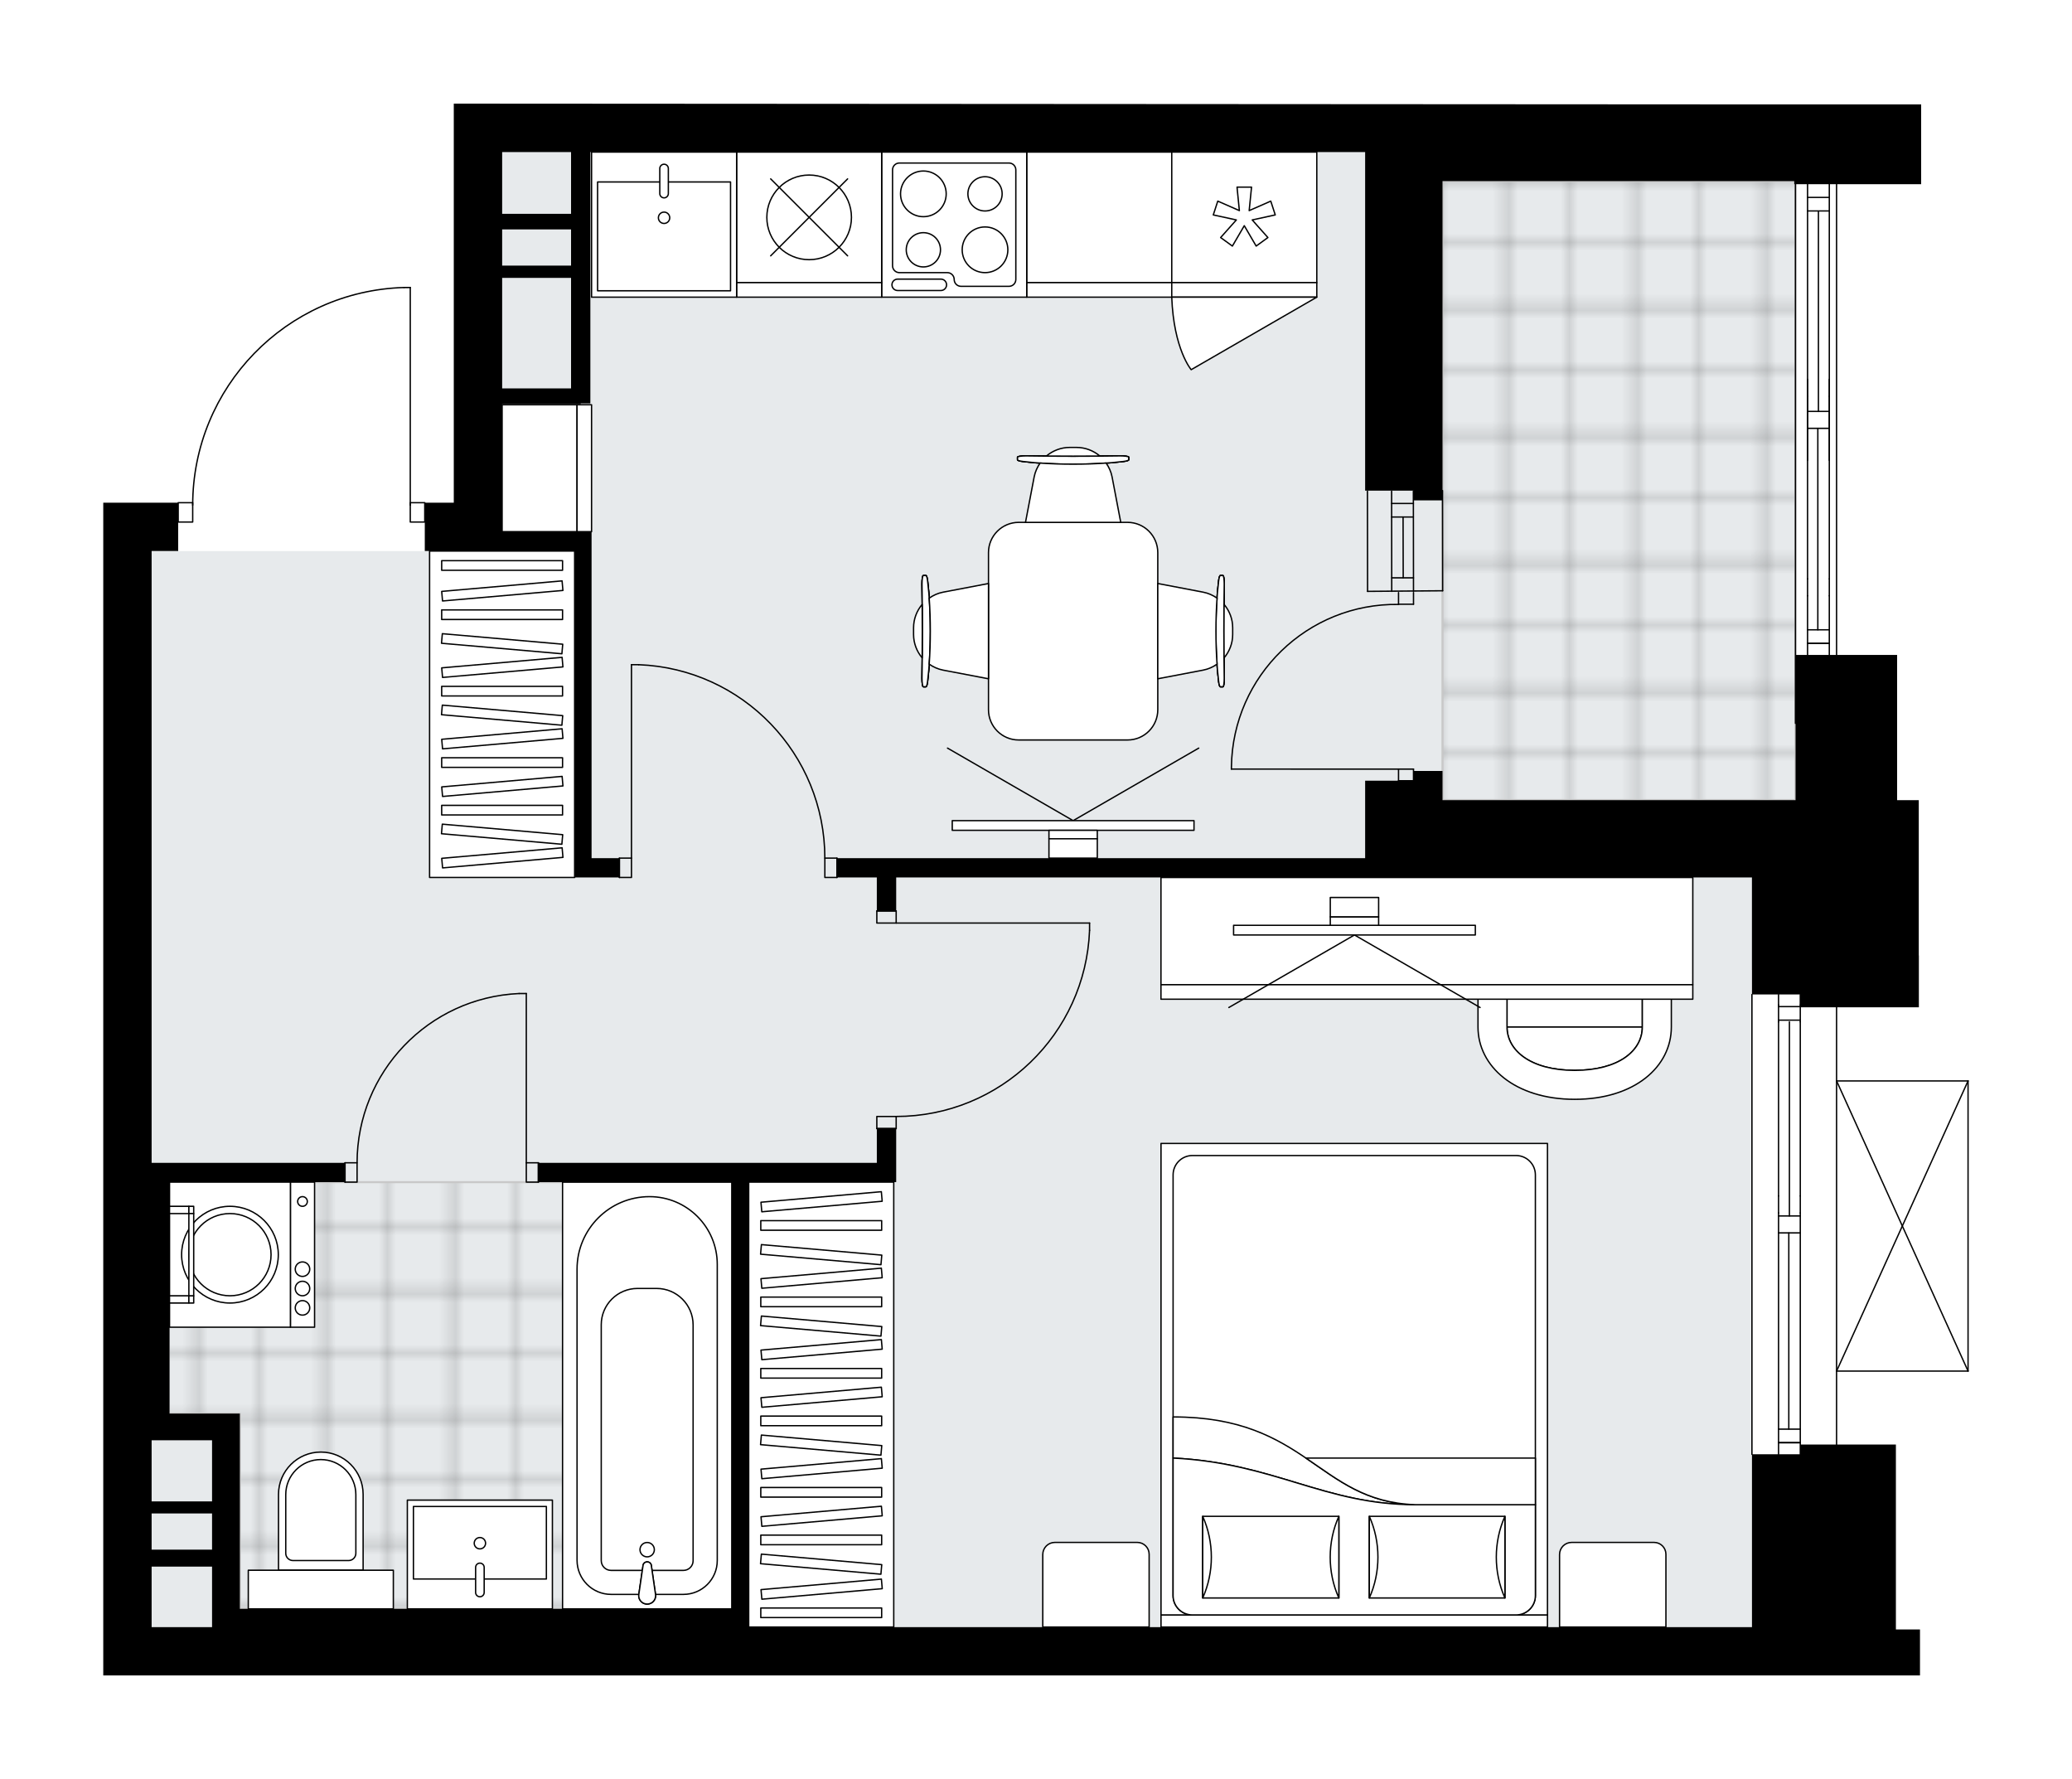
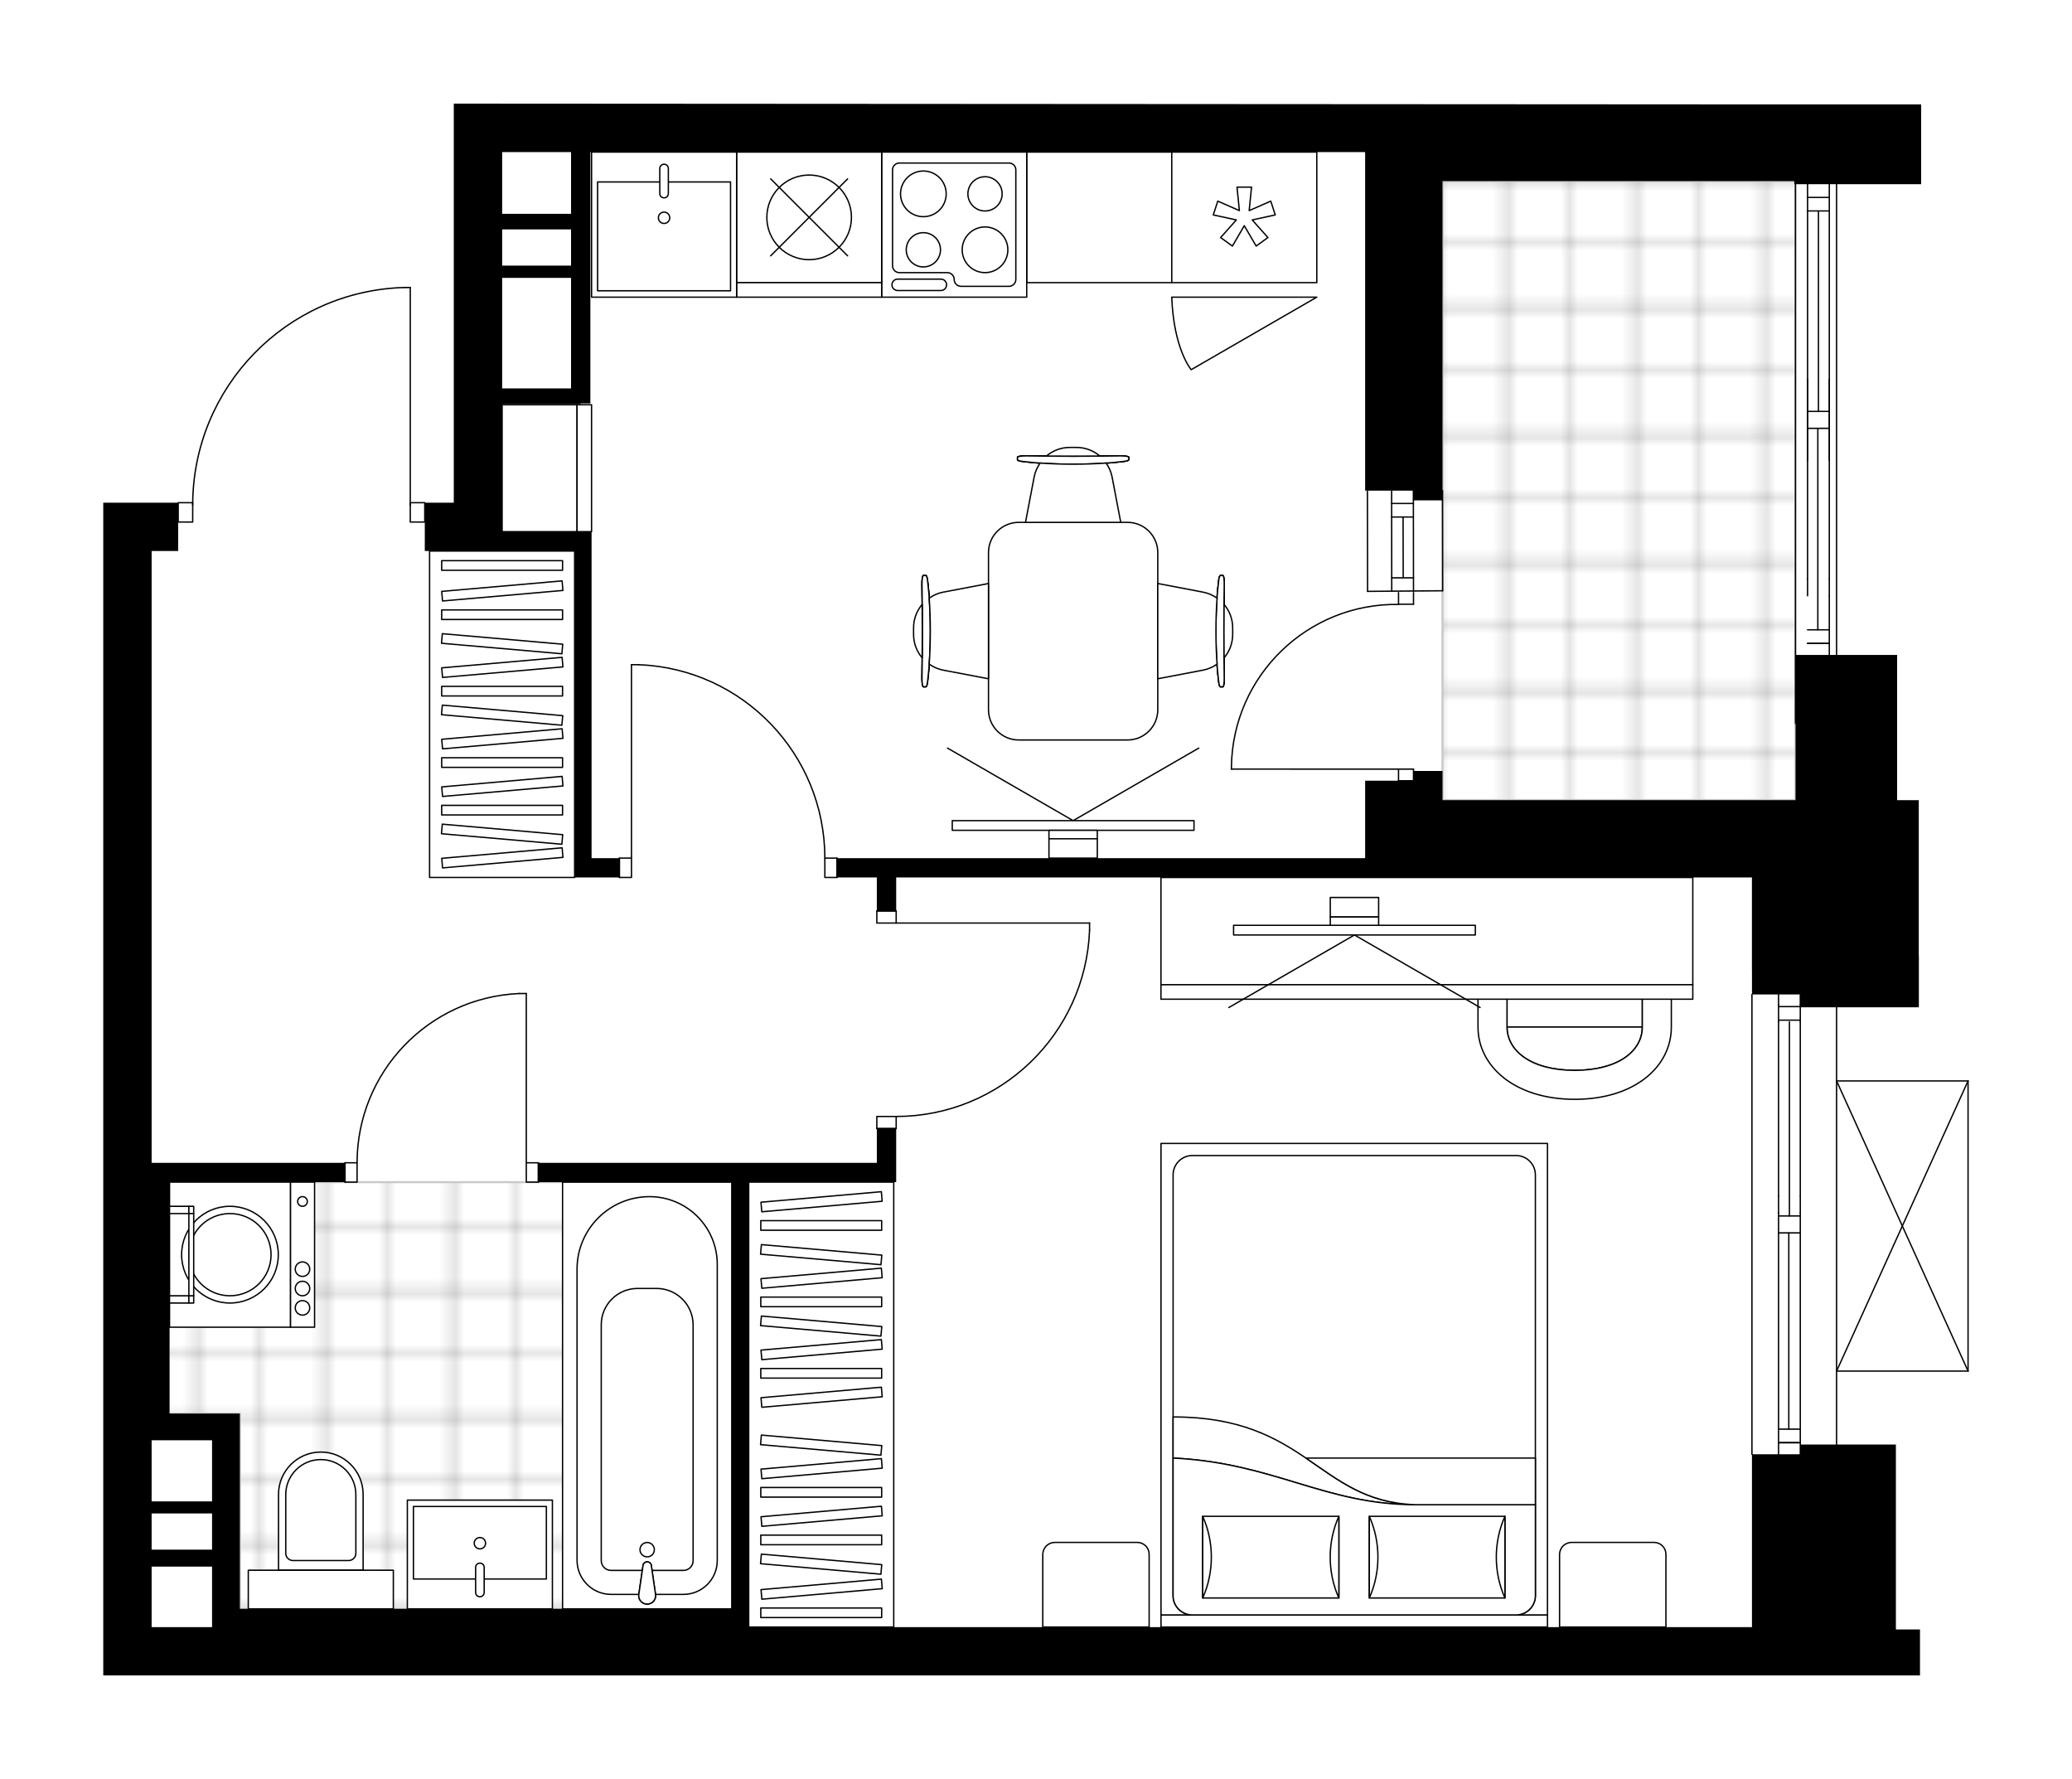
<svg xmlns="http://www.w3.org/2000/svg" xmlns:xlink="http://www.w3.org/1999/xlink" height="1716.84px" id="Layer_1" style="enable-background:new 0 0 2000 1716.84;" version="1.1" viewBox="0 0 2000 1716.84" width="2000px" x="0px" y="0px" xml:space="preserve">
  <style type="text/css">
	.st0{fill:none;}
	.st1{opacity:0.25;fill:none;stroke:#010101;stroke-width:0.4;stroke-miterlimit:10;}
	.st2{fill:#FFFFFF;}
	.st3{fill:#E7EAEC;}
	.st4{fill:url(#SVGID_1_);stroke:#C8C8C8;stroke-width:2;stroke-linecap:round;stroke-linejoin:round;stroke-miterlimit:10;}
	
		.st5{fill:url(#SVGID_00000039097967552068913840000006367867196018150038_);stroke:#C8C8C8;stroke-width:2;stroke-linecap:round;stroke-linejoin:round;stroke-miterlimit:10;}
	.st6{fill:none;stroke:#000000;stroke-width:1.3;stroke-linecap:round;stroke-linejoin:round;stroke-miterlimit:10;}
	.st7{fill:#FFFFFF;stroke:#000000;stroke-width:1.3;stroke-linecap:round;stroke-linejoin:round;stroke-miterlimit:10;}
	.st8{font-family: 'Arial-BoldMT','Arial'; font-weight:bold;}
	.st9{font-size:122.302px;}
	.st10{font-size:103.486px;}
	.st11{font-family: 'ArialMT','Arial';}
	.st12{font-size:40px;}
</style>
  <pattern height="14.57" id="New_Pattern_Swatch_2" patternUnits="userSpaceOnUse" style="overflow:visible;" viewBox="7.49 -22.06 14.57 14.57" width="14.57" x="-2335.04" y="-1050.91">
    <g>
      <rect class="st0" height="14.57" width="14.57" x="7.49" y="-22.06" />
      <g>
        <rect class="st1" height="7.29" width="7.29" x="14.77" y="-7.49" />
      </g>
      <g>
        <rect class="st1" height="7.29" width="7.29" x="0.2" y="-7.49" />
      </g>
      <g>
        <rect class="st1" height="7.29" width="7.29" x="22.06" y="-14.77" />
      </g>
      <g>
        <rect class="st1" height="7.29" width="7.29" x="7.49" y="-14.77" />
        <rect class="st1" height="7.29" width="7.29" x="14.77" y="-22.06" />
      </g>
      <g>
        <rect class="st1" height="7.29" width="7.29" x="0.2" y="-22.06" />
      </g>
      <g>
        <rect class="st1" height="7.29" width="7.29" x="22.06" y="-29.35" />
      </g>
      <g>
        <rect class="st1" height="7.29" width="7.29" x="7.49" y="-29.35" />
      </g>
    </g>
  </pattern>
  <path class="st2" d="M1900.33,1043.13v280.01  c0,0.04-0.01,0.07-0.02,0.1c-0.01,0.05-0.01,0.1-0.03,0.14c-0.02,0.04-0.04,0.07-0.07,0.11c-0.02,0.03-0.04,0.07-0.07,0.1  c-0.04,0.04-0.09,0.07-0.14,0.1c-0.02,0.01-0.04,0.03-0.06,0.04c0,0,0,0-0.01,0c-0.08,0.04-0.17,0.06-0.26,0.06h-126.29v70.23h56.64  v178.47h23.25v44.34h-80.52h-35.01h-46.64H146.36H99.67v-819.1V485.13h46.68h24.99v-0.02c0-0.36,0.29-0.65,0.65-0.65h13.39  c0.76-54.01,21.81-104.97,59.51-143.8c38.4-39.55,89.88-62.22,144.98-63.86c0.01,0,0.01,0,0.02,0h6.12c0.36,0,0.65,0.29,0.65,0.65  v207h13.35c0.36,0,0.65,0.29,0.65,0.65v0.02h27.36V146.78V100l1253.07,0.75h46.64h28.13h6.86h0.05h58.43h23.2v77.03h-77.03h-3.99  v454.26h57.81v140.15h20.9v149.92h0.09v49.97h-78.81v70.4h126.29c0,0,0,0,0.01,0c0.04,0,0.08,0.02,0.13,0.03  c0.04,0.01,0.09,0.01,0.13,0.03c0,0,0,0,0.01,0c0.02,0.01,0.04,0.03,0.06,0.04c0.05,0.03,0.1,0.06,0.14,0.1  c0.03,0.03,0.04,0.06,0.07,0.1c0.02,0.04,0.05,0.07,0.07,0.11c0.02,0.04,0.02,0.09,0.03,0.14  C1900.31,1043.07,1900.33,1043.1,1900.33,1043.13z" id="background" />
  <g id="floor">
-     <polygon class="st3" points="1320.09,1570.18 1320.09,1570.16 1691.07,1570.16 1691.07,772.12 1733.07,772.12 1733.07,174.76    1320.09,174.76 1320.09,146.78 484.78,146.78 484.78,531.8 146.44,531.8 146.44,1570.18  " />
    <pattern id="SVGID_1_" patternTransform="matrix(-8.251 0 0 -8.12 -50142.98 -46751.531)" xlink:href="#New_Pattern_Swatch_2">
	</pattern>
    <polygon class="st4" points="231.5,1364.24 231.5,1552.66 706.46,1552.66 706.46,1500.17 706.46,1399.25 706.46,1140.82    162.78,1140.82 162.78,1364.24  " />
    <pattern id="SVGID_00000075160807087865709260000002673847984599228594_" patternTransform="matrix(-8.302 0 0 -8.21 -50435.195 -47247.914)" xlink:href="#New_Pattern_Swatch_2">
	</pattern>
    <polygon points="   1733.07,174.76 1392.39,174.76 1392.39,772.11 1733.07,772.11  " style="fill:url(#SVGID_00000075160807087865709260000002673847984599228594_);stroke:#C8C8C8;stroke-width:2;stroke-linecap:round;stroke-linejoin:round;stroke-miterlimit:10;" />
    <line class="st6" x1="1343.38" x2="1343.25" y1="570.69" y2="474.02" />
    <line class="st6" x1="1364.38" x2="1364.25" y1="570.7" y2="474.03" />
    <line class="st6" x1="1354.46" x2="1354.32" y1="557.63" y2="498.93" />
    <line class="st6" x1="1343.25" x2="1364.25" y1="485.86" y2="485.86" />
    <line class="st6" x1="1343.38" x2="1364.38" y1="557.63" y2="557.63" />
    <line class="st6" x1="1320.05" x2="1319.91" y1="570.69" y2="474.02" />
    <line class="st6" x1="1392.39" x2="1392.52" y1="473.44" y2="570.11" />
    <line class="st6" x1="1343.23" x2="1364.23" y1="498.93" y2="498.93" />
    <line class="st6" x1="1320.05" x2="1392.52" y1="570.69" y2="570.11" />
    <line class="st6" x1="1691.06" x2="1691.06" y1="1403.49" y2="959.76" />
    <line class="st6" x1="1716.73" x2="1737.73" y1="1392.23" y2="1392.23" />
    <line class="st6" x1="1716.73" x2="1737.73" y1="971.42" y2="971.42" />
    <line class="st6" x1="1726.64" x2="1726.64" y1="1189.79" y2="1379.17" />
    <line class="st6" x1="1737.73" x2="1716.73" y1="984.49" y2="984.49" />
    <line class="st6" x1="1716.73" x2="1737.73" y1="1392.23" y2="1392.23" />
    <line class="st6" x1="1737.73" x2="1716.73" y1="1379.17" y2="1379.17" />
    <line class="st6" x1="1716.73" x2="1737.73" y1="1173.45" y2="1173.45" />
    <line class="st6" x1="1737.73" x2="1737.73" y1="1154.13" y2="1170.47" />
    <line class="st6" x1="1737.73" x2="1716.73" y1="1189.79" y2="1189.79" />
    <line class="st6" x1="1716.73" x2="1716.73" y1="1170.47" y2="1154.13" />
    <line class="st6" x1="1772.74" x2="1772.74" y1="959.76" y2="1403.49" />
    <line class="st6" x1="1737.73" x2="1737.73" y1="969.79" y2="986.13" />
    <line class="st6" x1="1716.73" x2="1716.73" y1="986.13" y2="969.79" />
    <line class="st6" x1="1727.23" x2="1727.23" y1="986.13" y2="1173.45" />
    <line class="st6" x1="1716.73" x2="1716.73" y1="969.79" y2="959.76" />
    <line class="st6" x1="1716.73" x2="1716.73" y1="986.13" y2="1154.13" />
    <line class="st6" x1="1716.73" x2="1716.73" y1="1170.47" y2="1403.49" />
    <line class="st6" x1="1737.73" x2="1737.73" y1="969.79" y2="959.76" />
    <line class="st6" x1="1737.73" x2="1737.73" y1="986.13" y2="1154.13" />
    <line class="st6" x1="1737.73" x2="1737.73" y1="1170.47" y2="1403.49" />
    <line class="st6" x1="1733.07" x2="1733.07" y1="698.03" y2="177.68" />
    <line class="st6" x1="1744.74" x2="1765.74" y1="620.85" y2="620.85" />
    <line class="st6" x1="1744.74" x2="1765.74" y1="190.51" y2="190.51" />
    <line class="st6" x1="1754.66" x2="1754.66" y1="413.36" y2="607.78" />
    <line class="st6" x1="1765.74" x2="1744.74" y1="203.58" y2="203.58" />
    <line class="st6" x1="1744.74" x2="1765.74" y1="620.85" y2="620.85" />
    <line class="st6" x1="1765.74" x2="1744.74" y1="607.78" y2="607.78" />
    <line class="st6" x1="1744.74" x2="1765.74" y1="397.02" y2="397.02" />
    <line class="st6" x1="1765.74" x2="1765.74" y1="558.61" y2="574.95" />
    <line class="st6" x1="1765.74" x2="1744.74" y1="413.36" y2="413.36" />
    <line class="st6" x1="1744.74" x2="1744.74" y1="574.95" y2="558.61" />
    <line class="st6" x1="1772.74" x2="1772.74" y1="177.68" y2="632.1" />
    <line class="st6" x1="1765.74" x2="1765.74" y1="366.1" y2="382.44" />
    <line class="st6" x1="1744.74" x2="1744.74" y1="382.44" y2="366.1" />
    <line class="st6" x1="1755.24" x2="1755.24" y1="204.41" y2="397.02" />
    <line class="st6" x1="1744.74" x2="1744.74" y1="444.27" y2="177.44" />
    <line class="st6" x1="1744.74" x2="1744.74" y1="382.44" y2="558.61" />
-     <line class="st6" x1="1744.74" x2="1744.74" y1="574.95" y2="632.1" />
    <line class="st6" x1="1765.74" x2="1765.74" y1="444.27" y2="177.44" />
    <line class="st6" x1="1765.74" x2="1765.74" y1="382.44" y2="558.61" />
    <line class="st6" x1="1765.74" x2="1765.74" y1="574.95" y2="632.1" />
    <rect class="st6" height="18.67" width="14" x="172" y="485.11" />
    <rect class="st6" height="18.67" width="14" x="396.01" y="485.11" />
    <path class="st6" d="M389.89,277.46C276.32,280.82,186,373.85,186,487.46" />
    <line class="st6" x1="396.01" x2="396.01" y1="487.46" y2="277.46" />
    <line class="st6" x1="396.01" x2="389.89" y1="277.46" y2="277.46" />
    <rect class="st6" height="18.67" width="11.67" x="508.01" y="1122.14" />
    <rect class="st6" height="18.67" width="11.67" x="333" y="1122.14" />
    <line class="st6" x1="519.68" x2="519.68" y1="1122.14" y2="1140.81" />
    <line class="st6" x1="333" x2="333" y1="1122.14" y2="1140.81" />
    <line class="st6" x1="508.01" x2="508.01" y1="1122.14" y2="958.8" />
    <path class="st6" d="M344.67,1122.14c0.06-87.49,68.94-159.45,156.34-163.34" />
    <line class="st6" x1="508.01" x2="501.01" y1="958.8" y2="958.8" />
    <rect class="st6" height="18.67" width="11.67" x="597.85" y="828.12" />
    <rect class="st6" height="18.67" width="11.67" x="796.19" y="828.12" />
    <line class="st6" x1="597.85" x2="597.85" y1="828.12" y2="846.79" />
    <line class="st6" x1="807.86" x2="807.86" y1="828.12" y2="846.79" />
    <line class="st6" x1="609.52" x2="609.52" y1="828.12" y2="641.45" />
    <line class="st6" x1="616.52" x2="609.52" y1="641.45" y2="641.45" />
    <path class="st6" d="M616.52,641.45c100.3,3.89,179.62,86.3,179.67,186.67" />
    <rect class="st6" height="11.67" width="18.67" x="846.36" y="879.11" />
    <rect class="st6" height="11.67" width="18.67" x="846.36" y="1077.45" />
    <line class="st6" x1="865.03" x2="846.36" y1="879.11" y2="879.11" />
    <line class="st6" x1="865.03" x2="846.36" y1="1089.11" y2="1089.11" />
    <line class="st6" x1="865.03" x2="1051.7" y1="890.77" y2="890.77" />
    <line class="st6" x1="1051.7" x2="1051.7" y1="897.77" y2="890.77" />
    <path class="st6" d="M1051.7,897.77c-3.89,100.3-86.3,179.62-186.68,179.67" />
    <path class="st6" d="M1349.93,583.3c-87.77-1.32-159.99,68.77-161.3,156.54c-0.01,0.79-0.02,1.58-0.02,2.36" />
    <line class="st6" x1="1349.92" x2="1188.61" y1="742.21" y2="742.2" />
    <line class="st6" x1="1349.93" x2="1349.93" y1="571.87" y2="583.11" />
    <line class="st6" x1="1349.93" x2="1364.39" y1="583.11" y2="583.11" />
    <line class="st6" x1="1364.39" x2="1364.39" y1="583.11" y2="571.87" />
    <line class="st6" x1="1364.38" x2="1364.38" y1="753.45" y2="742.21" />
    <line class="st6" x1="1364.38" x2="1349.93" y1="742.21" y2="742.21" />
    <line class="st6" x1="1349.93" x2="1349.93" y1="742.21" y2="753.45" />
    <line class="st6" x1="1364.38" x2="1349.93" y1="753.45" y2="753.45" />
    <line class="st6" x1="1899.67" x2="1899.67" y1="1043.13" y2="1323.14" />
    <line class="st6" x1="1899.67" x2="1772.78" y1="1323.14" y2="1323.14" />
    <line class="st6" x1="1772.78" x2="1899.67" y1="1043.13" y2="1043.13" />
    <line class="st6" x1="1772.78" x2="1899.67" y1="1323.14" y2="1043.13" />
    <line class="st6" x1="1772.78" x2="1899.67" y1="1043.13" y2="1323.14" />
    <polygon points="1364.4,744.01 1364.4,753.4 1317.71,753.4 1317.71,772.19 1317.71,800.18 1317.71,828.17 807.89,828.17    807.89,846.77 846.35,846.77 846.35,879.08 865.05,879.08 865.05,846.77 1317.71,846.77 1691.05,846.77 1691.05,936.01    1691.1,936.01 1691.1,959.68 1737.73,959.68 1737.73,969.07 1737.73,972.08 1852.19,972.08 1852.19,922.11 1852.1,922.11    1852.1,772.19 1831.2,772.19 1831.2,632.04 1733.18,632.04 1733.18,772.19 1691.1,772.19 1691.05,772.19 1392.39,772.19    1392.39,744.01  " />
    <path d="M1772.77,100.75h-0.05h-6.86h-28.13h-46.64L438.02,100v46.78v338.35h-27.99v46.59h27.99h46.68h69.98v296.45v18.6h43.16   v-18.6h-26.82V531.72v-18.6h-86.32V390.07h75.8v-0.75h9.35V146.78h747.85v326.7h46.69v9.39h27.99v-308.1h298.71h40.81v3.01h40.81   h4.65h77.03v-77.03h-23.2H1772.77z M551.21,374.85h-66.5V268.14h66.5V374.85z M551.21,256.31h-66.5v-34.94h66.5V256.31z    M551.21,206.33h-66.5v-59.55h66.5V206.33z" />
    <path d="M1830.02,1572.5v-178.47h-57.3h-3.38h-31.61v9.39h-46.64v166.83H722.69v-429.46h142.36v-18.6v-33.06h-18.69v33.06H519.7   v18.6h186.65v411.8H231.51V1389.9v-21.42v-4.32h-67.87v-223.37h169.36v-18.6H146.36V797.74V531.72H172v-46.59h-25.64H99.67v312.61   v819.1h46.68H1691.1h46.64h35.01h80.52v-44.34H1830.02z M204.69,1570.25h-58.33v-58.43h58.33V1570.25z M204.69,1495.48h-58.33   v-34.94h58.33V1495.48z M204.69,1448.89h-58.33v-58.99h58.33V1448.89z" />
  </g>
  <g id="mebel">
    <rect class="st7" height="126.01" width="140.01" x="991.04" y="146.75" />
-     <rect class="st7" height="14" width="140.01" x="991.04" y="272.76" />
    <rect class="st7" height="72.34" transform="matrix(8.048146e-11 -1 1 8.048146e-11 68.986 972.694)" width="122.5" x="459.59" y="415.69" />
    <rect class="st7" height="14" transform="matrix(8.768326e-11 -1 1 8.768326e-11 112.154 1015.863)" width="122.5" x="502.76" y="444.85" />
    <path class="st7" d="M309.66,1401.29L309.66,1401.29c22.55,0,40.84,18.28,40.84,40.84v73.19h-81.67v-73.19   C268.83,1419.57,287.11,1401.29,309.66,1401.29z" />
    <rect class="st7" height="37.33" transform="matrix(-1 -8.956848e-11 8.956848e-11 -1 619.328 3067.976)" width="140.01" x="239.66" y="1515.32" />
    <path class="st7" d="M309.66,1408.53L309.66,1408.53c18.69,0,33.83,15.15,33.83,33.83v56.62c0,3.87-3.13,7-7,7h-53.67   c-3.87,0-7-3.13-7-7v-56.62C275.83,1423.68,290.98,1408.53,309.66,1408.53z" />
    <g>
      <rect class="st7" height="23.33" transform="matrix(4.478379e-11 -1 1 4.478379e-11 -918.827 1502.781)" width="140.01" x="221.97" y="1199.14" />
      <rect class="st7" height="116.67" transform="matrix(4.478379e-11 -1 1 4.478379e-11 -988.83 1432.778)" width="140.01" x="151.97" y="1152.47" />
      <g id="CIRCLE_00000178192975387989489800000017450198365105827982_">
        <circle class="st7" cx="221.97" cy="1210.8" r="46.67" />
      </g>
      <g id="CIRCLE_00000080206452269603585390000013296893682732093320_">
        <circle class="st7" cx="221.97" cy="1210.8" r="39.67" />
      </g>
      <g id="CIRCLE_00000139262523414235023790000005347356297030226100_">
        <circle class="st7" cx="291.98" cy="1159.47" r="4.67" />
      </g>
      <g id="CIRCLE_00000059280401932331267230000012155967486542847402_">
        <circle class="st7" cx="291.98" cy="1224.8" r="7" />
      </g>
      <g id="CIRCLE_00000142876438544700201760000010069278709491856795_">
        <circle class="st7" cx="291.98" cy="1243.47" r="7" />
      </g>
      <g id="CIRCLE_00000029746023860215799710000013531403542260412589_">
        <circle class="st7" cx="291.98" cy="1262.14" r="7" />
      </g>
    </g>
    <g>
      <rect class="st7" height="18.67" transform="matrix(6.123234e-17 -1 1 6.123234e-17 -1081.001 1426.944)" width="7" x="169.47" y="1244.64" />
      <rect class="st7" height="4.67" transform="matrix(6.123234e-17 -1 1 6.123234e-17 -1069.333 1438.611)" width="7" x="181.14" y="1251.64" />
      <rect class="st7" height="18.67" transform="matrix(6.123234e-17 -1 1 6.123234e-17 -994.663 1340.607)" width="7" x="169.47" y="1158.3" />
      <rect class="st7" height="4.67" transform="matrix(6.123234e-17 -1 1 6.123234e-17 -982.996 1352.274)" width="7" x="181.14" y="1165.3" />
      <rect class="st7" height="4.67" transform="matrix(-4.512142e-11 1 -1 -4.512142e-11 1395.443 1026.165)" width="79.34" x="144.97" y="1208.47" />
    </g>
    <rect class="st7" height="411.83" transform="matrix(-1 -8.779745e-11 8.779745e-11 -1 1249.356 2693.481)" width="163.34" x="543.01" y="1140.82" />
    <g id="ARC_00000037683829857713023490000011708385374571918484_">
      <path class="st7" d="M632.74,1538.67c0.11,0.78,0.11,1.57,0,2.35c-0.65,4.45-4.78,7.53-9.23,6.88c-4.45-0.65-7.53-4.78-6.88-9.23    l4.16-28.49c0.39-1.32,1.42-2.35,2.74-2.74c2.16-0.64,4.42,0.58,5.07,2.74L632.74,1538.67z" />
    </g>
    <path class="st7" d="M589.92,1538.65h26.7l4.15-28.48c0.39-1.32,1.42-2.35,2.74-2.74c2.15-0.64,4.42,0.58,5.07,2.74l4.15,28.48   h26.94c18.04,0,32.67-14.63,32.67-32.67v-285.78c0-36.11-29.27-65.39-65.39-65.39c-38.63,0-69.95,31.32-69.95,69.95v280.97   C557.01,1523.92,571.74,1538.65,589.92,1538.65z" />
    <path class="st7" d="M589.84,1515.49H620l0.78-5.31c0.39-1.32,1.42-2.35,2.74-2.74c2.15-0.64,4.42,0.58,5.07,2.74l0.78,5.31h30.32   c5.15,0,9.33-4.18,9.33-9.33v-227.54c0-19.45-15.77-35.22-35.22-35.22h-18.45c-19.33,0-35,15.67-35,35v227.6   C580.34,1511.24,584.59,1515.49,589.84,1515.49z" />
    <g id="ARC_00000044877506417172486890000005151564374144278949_">
      <path class="st7" d="M632.74,1538.67c0.11,0.78,0.11,1.57,0,2.35c-0.65,4.45-4.78,7.53-9.23,6.88c-4.45-0.65-7.53-4.78-6.88-9.23    l4.16-28.49c0.39-1.32,1.42-2.35,2.74-2.74c2.16-0.64,4.42,0.58,5.07,2.74L632.74,1538.67z" />
    </g>
    <circle class="st7" cx="624.68" cy="1495.49" r="6.93" />
    <rect class="st7" height="105" transform="matrix(-1 -8.956226e-11 8.956226e-11 -1 926.398 3000.307)" width="140.02" x="393.19" y="1447.65" />
    <rect class="st7" height="70" transform="matrix(-1 -9.771085e-11 9.771085e-11 -1 926.445 2977.592)" width="128.34" x="399.05" y="1453.79" />
    <path class="st7" d="M463.22,1508.47L463.22,1508.47c2.28,0,4.13,1.85,4.13,4.13v24.19c0,2.28-1.85,4.13-4.13,4.13l0,0   c-2.28,0-4.13-1.85-4.13-4.13v-24.19C459.1,1510.31,460.94,1508.47,463.22,1508.47z" />
    <circle class="st7" cx="463.22" cy="1489.25" r="5.48" />
    <rect class="st7" height="140.01" width="140.01" x="851.03" y="146.75" />
    <path class="st7" d="M861.53,163.93v92.56c0,3.65,2.96,6.61,6.61,6.61h46.28c3.65,0,6.61,2.96,6.61,6.61l0,0   c0,3.65,2.96,6.61,6.61,6.61h46.28c3.65,0,6.61-2.96,6.61-6.61V163.93c0-3.65-2.96-6.61-6.61-6.61H868.14   C864.49,157.32,861.53,160.28,861.53,163.93z" />
    <path class="st7" d="M908.17,280.37h-41.71c-3.04,0-5.51-2.47-5.51-5.51v0c0-3.04,2.47-5.51,5.51-5.51h41.71   c3.04,0,5.51,2.47,5.51,5.51v0C913.68,277.9,911.21,280.37,908.17,280.37z" />
    <circle class="st7" cx="891.28" cy="187.07" r="22.04" />
    <circle class="st7" cx="950.79" cy="241.06" r="22.04" />
    <circle class="st7" cx="891.28" cy="241.06" r="16.53" />
    <circle class="st7" cx="950.79" cy="187.07" r="16.53" />
    <rect class="st7" height="126.01" width="140.01" x="711.02" y="146.75" />
    <rect class="st7" height="14" width="140.01" x="711.02" y="272.76" />
    <circle class="st7" cx="781.03" cy="209.76" r="40.84" />
    <line class="st7" x1="818.15" x2="743.9" y1="172.63" y2="246.88" />
    <line class="st7" x1="818.15" x2="743.9" y1="246.88" y2="172.63" />
    <rect class="st7" height="126.01" width="140.01" x="1131.03" y="146.75" />
-     <rect class="st7" height="14" width="140.01" x="1131.03" y="272.76" />
    <polygon class="st7" points="1196.3,203.24 1194.04,180.59 1208.04,180.59 1205.77,203.24 1226.61,194.09 1230.94,207.4    1208.7,212.25 1223.84,229.24 1212.52,237.47 1201.04,217.81 1189.56,237.47 1178.23,229.24 1193.38,212.25 1171.13,207.4    1175.46,194.09  " />
    <path class="st7" d="M1271.04,286.76l-121.25,70c0,0-16.89-19.7-18.76-70H1271.04z" />
    <rect class="st7" height="140.01" width="140.02" x="571.01" y="146.75" />
    <rect class="st7" height="105" width="128.34" x="576.82" y="175.61" />
    <path class="st7" d="M640.99,190.94L640.99,190.94c-2.28,0-4.13-1.85-4.13-4.13v-24.19c0-2.28,1.85-4.13,4.13-4.13l0,0   c2.28,0,4.13,1.85,4.13,4.13v24.19C645.12,189.1,643.27,190.94,640.99,190.94z" />
    <circle class="st7" cx="640.99" cy="210.16" r="5.48" />
    <g>
      <g>
        <path class="st7" d="M1567.81,874.33h-95.73c-9.64,0-17.45,7.81-17.45,17.45v99.34h130.62v-99.34     C1585.26,882.14,1577.45,874.33,1567.81,874.33z" />
        <path class="st7" d="M1454.64,991.12c0,22.67,22.81,41.82,65.34,41.82s65.28-18.91,65.28-41.82H1454.64z" />
        <path class="st7" d="M1613.26,991.12c0,38.22-35.29,69.76-93.28,69.76c-57.99,0-93.34-31.96-93.34-69.76v-99.29h28v99.29     c0,22.67,22.81,41.82,65.34,41.82s65.28-18.91,65.28-41.82v-99.29h28V991.12z" />
      </g>
    </g>
    <g>
      <rect class="st7" height="103.48" transform="matrix(-1 -4.048643e-10 4.048643e-10 -1 2754.601 1797.062)" width="513.36" x="1120.62" y="846.79" />
      <rect class="st7" height="14" transform="matrix(-1 -2.966579e-10 2.966579e-10 -1 2754.601 1914.543)" width="513.36" x="1120.62" y="950.27" />
    </g>
    <g>
      <g>
        <g id="LINE_00000080180499709394223060000008081853681958253757_">
          <line class="st7" x1="1307.4" x2="1428.65" y1="902.28" y2="972.28" />
        </g>
        <g id="LINE_00000169556920883485360420000016158012107945725617_">
          <line class="st7" x1="1307.4" x2="1186.15" y1="902.28" y2="972.28" />
        </g>
      </g>
      <rect class="st7" height="233.34" transform="matrix(3.825554e-10 -1 1 3.825554e-10 409.784 2205.01)" width="9.33" x="1302.73" y="780.94" />
      <rect class="st7" height="46.67" transform="matrix(-2.153737e-10 1 -1 -2.153737e-10 2196.259 -418.534)" width="8.17" x="1303.31" y="865.53" />
      <rect class="st7" height="46.67" transform="matrix(2.893037e-10 -1 1 2.893037e-10 431.951 2182.842)" width="18.67" x="1298.06" y="852.11" />
    </g>
    <g>
      <g id="LINE_00000066491428274125590780000012864821422013633184_">
        <line class="st7" x1="1035.84" x2="914.59" y1="791.95" y2="721.95" />
      </g>
      <g id="LINE_00000151537704637269895480000016853091125481778817_">
        <line class="st7" x1="1035.84" x2="1157.09" y1="791.95" y2="721.95" />
      </g>
    </g>
    <rect class="st7" height="233.34" transform="matrix(-9.529817e-11 1 -1 -9.529817e-11 1832.453 -239.22)" width="9.33" x="1031.17" y="679.94" />
    <rect class="st7" height="46.67" transform="matrix(6.123234e-17 -1 1 6.123234e-17 230.47 1841.204)" width="8.17" x="1031.75" y="782.03" />
    <rect class="st7" height="46.67" transform="matrix(-1.836970e-16 1 -1 -1.836970e-16 1854.621 -217.052)" width="18.67" x="1026.5" y="795.45" />
    <rect class="st7" height="315.01" transform="matrix(-1 -1.791364e-10 1.791364e-10 -1 969.343 1378.557)" width="140.01" x="414.67" y="531.77" />
    <g>
      <rect class="st7" height="9.27" transform="matrix(-1 -1.687687e-10 1.687687e-10 -1 969.343 1563.666)" width="116.67" x="426.34" y="777.2" />
      <rect class="st7" height="9.27" transform="matrix(-1 -1.840320e-10 1.840320e-10 -1 969.343 1471.781)" width="116.67" x="426.34" y="731.25" />
      <rect class="st7" height="9.27" transform="matrix(-1 -1.842816e-10 1.842816e-10 -1 969.343 1333.954)" width="116.67" x="426.34" y="662.34" />
      <rect class="st7" height="9.27" transform="matrix(-0.996 -0.087 0.087 -0.996 897.356 1648.787)" width="116.67" x="426.34" y="800.17" />
      <rect class="st7" height="9.27" transform="matrix(-0.996 -0.087 0.087 -0.996 907.366 1419.513)" width="116.67" x="426.34" y="685.31" />
      <rect class="st7" height="9.27" transform="matrix(-0.996 0.087 -0.087 -0.996 1039.644 1610.158)" width="116.67" x="426.34" y="823.14" />
      <rect class="st7" height="9.27" transform="matrix(-0.996 0.087 -0.087 -0.996 1033.638 1472.594)" width="116.67" x="426.34" y="754.23" />
      <rect class="st7" height="9.27" transform="matrix(-0.996 0.087 -0.087 -0.996 1029.634 1380.884)" width="116.67" x="426.34" y="708.28" />
      <rect class="st7" height="9.27" transform="matrix(-0.996 -0.087 0.087 -0.996 913.372 1281.948)" width="116.67" x="426.34" y="616.4" />
      <rect class="st7" height="9.27" transform="matrix(-0.996 0.087 -0.087 -0.996 1023.628 1243.32)" width="116.67" x="426.34" y="639.37" />
      <rect class="st7" height="9.27" transform="matrix(-1 -1.842816e-10 1.842816e-10 -1 969.343 1186.41)" width="116.67" x="426.34" y="588.57" />
      <rect class="st7" height="9.27" transform="matrix(-1 -1.842661e-10 1.842661e-10 -1 969.343 1091.431)" width="116.67" x="426.34" y="541.08" />
      <rect class="st7" height="9.27" transform="matrix(-0.996 0.087 -0.087 -0.996 1017.198 1096.056)" width="116.67" x="426.34" y="565.6" />
    </g>
    <rect class="st7" height="429.35" transform="matrix(-1 -1.917778e-10 1.917778e-10 -1 1585.371 2710.952)" width="140.01" x="722.68" y="1140.8" />
    <g>
      <rect class="st7" height="9.27" transform="matrix(-1 -1.843593e-10 1.843593e-10 -1 1585.371 2972.158)" width="116.67" x="734.35" y="1481.44" />
      <rect class="st7" height="9.27" transform="matrix(-1 -1.844530e-10 1.844530e-10 -1 1585.371 2880.273)" width="116.67" x="734.35" y="1435.5" />
-       <rect class="st7" height="9.27" transform="matrix(-1 -1.688468e-10 1.688468e-10 -1 1585.371 2742.447)" width="116.67" x="734.35" y="1366.59" />
      <rect class="st7" height="9.27" transform="matrix(-1 -1.842661e-10 1.842661e-10 -1 1585.371 2650.562)" width="116.67" x="734.35" y="1320.65" />
      <rect class="st7" height="9.27" transform="matrix(-1 -1.842816e-10 1.842816e-10 -1 1585.371 2512.735)" width="116.67" x="734.35" y="1251.73" />
      <rect class="st7" height="9.27" transform="matrix(-0.996 -0.087 0.087 -0.996 1450.832 3081.445)" width="116.67" x="734.35" y="1504.41" />
      <rect class="st7" height="9.27" transform="matrix(-0.996 -0.087 0.087 -0.996 1460.842 2852.17)" width="116.67" x="734.35" y="1389.56" />
      <rect class="st7" height="9.27" transform="matrix(-0.996 -0.087 0.087 -0.996 1470.853 2622.896)" width="116.67" x="734.35" y="1274.7" />
      <rect class="st7" height="9.27" transform="matrix(-0.996 0.087 -0.087 -0.996 1709.873 2851.561)" width="116.67" x="734.35" y="1458.47" />
      <rect class="st7" height="9.27" transform="matrix(-0.996 0.087 -0.087 -0.996 1705.869 2759.851)" width="116.67" x="734.35" y="1412.53" />
      <rect class="st7" height="9.27" transform="matrix(-0.996 0.087 -0.087 -0.996 1699.862 2622.287)" width="116.67" x="734.35" y="1343.62" />
      <rect class="st7" height="9.27" transform="matrix(-0.996 0.087 -0.087 -0.996 1695.858 2530.577)" width="116.67" x="734.35" y="1297.67" />
      <rect class="st7" height="9.27" transform="matrix(-0.996 -0.087 0.087 -0.996 1476.859 2485.331)" width="116.67" x="734.35" y="1205.79" />
      <rect class="st7" height="9.27" transform="matrix(-0.996 0.087 -0.087 -0.996 1689.852 2393.012)" width="116.67" x="734.35" y="1228.76" />
      <rect class="st7" height="9.27" transform="matrix(-1 -1.842816e-10 1.842816e-10 -1 1585.371 3112.789)" width="116.67" x="734.35" y="1551.76" />
      <rect class="st7" height="9.27" transform="matrix(-0.996 0.087 -0.087 -0.996 1716.001 2991.924)" width="116.67" x="734.35" y="1528.79" />
      <rect class="st7" height="9.27" transform="matrix(-1 -1.689405e-10 1.689405e-10 -1 1585.371 2365.191)" width="116.67" x="734.35" y="1177.96" />
      <rect class="st7" height="9.27" transform="matrix(-0.996 0.087 -0.087 -0.996 1683.422 2245.749)" width="116.67" x="734.35" y="1154.99" />
    </g>
    <path class="st7" d="M1596.59,1488.48h-79.56c-6.44,0-11.67,5.22-11.67,11.67v70h102.67v-70.22   C1608.04,1493.61,1602.91,1488.48,1596.59,1488.48z" />
    <path class="st7" d="M1097.77,1488.48h-79.56c-6.44,0-11.67,5.22-11.67,11.67v70h102.67v-70.22   C1109.21,1493.61,1104.09,1488.48,1097.77,1488.48z" />
    <g>
      <rect class="st7" height="11.67" transform="matrix(-1 -9.127822e-11 9.127822e-11 -1 2614.37 3128.635)" width="373.03" x="1120.67" y="1558.48" />
      <rect class="st7" height="455.02" transform="matrix(-1 -9.127822e-11 9.127822e-11 -1 2614.37 2661.948)" width="373.03" x="1120.67" y="1103.46" />
      <path class="st7" d="M1463.37,1558.48H1151c-10.31,0-18.67-8.36-18.67-18.67V1133.8c0-10.31,8.36-18.67,18.67-18.67h312.36    c10.31,0,18.67,8.36,18.67,18.67v406.02C1482.03,1550.13,1473.68,1558.48,1463.37,1558.48z" />
      <path class="st7" d="M1132.34,1407.09c97.57,4.78,145.92,44.98,233.77,45.01c-94-3.18-104.04-84.86-233.77-84.69L1132.34,1407.09z    " />
      <g>
        <path class="st7" d="M1132.34,1407.09c97.57,4.78,145.92,44.98,233.77,45.01l115.93,0v87.71c0,10.31-8.36,18.67-18.67,18.67H1151     c-10.31,0-18.67-8.36-18.67-18.67L1132.34,1407.09L1132.34,1407.09z" />
      </g>
      <rect class="st7" height="78.79" transform="matrix(-1 -9.586433e-11 9.586433e-11 -1 2774.359 3005.432)" width="130.91" x="1321.73" y="1463.32" />
      <path class="st7" d="M1321.73,1463.32c11.09,24.75,11.09,54.04,0,78.79V1463.32z" />
      <path class="st7" d="M1452.63,1542.11c-11.09-24.75-11.09-54.04,0-78.79V1542.11z" />
      <rect class="st7" height="78.79" transform="matrix(-1 -9.541314e-11 9.541314e-11 -1 2453.24 3005.432)" width="131.41" x="1160.91" y="1463.32" />
      <path class="st7" d="M1160.91,1463.32c11.13,24.75,11.13,54.04,0,78.79V1463.32z" />
      <path class="st7" d="M1292.33,1542.11c-11.13-24.75-11.13-54.04,0-78.79V1542.11z" />
      <g>
        <path class="st7" d="M1366.11,1452.1h115.93v-45.01h-221.5C1291.91,1428.33,1318.04,1450.48,1366.11,1452.1z" />
      </g>
    </g>
    <path class="st7" d="M954.14,684.94V533.27c0-16.11,13.06-29.17,29.17-29.17h105.07c16.11,0,29.17,13.06,29.17,29.17v151.67   c0,16.11-13.06,29.17-29.17,29.17H983.3C967.19,714.11,954.14,701.05,954.14,684.94z" />
    <g>
      <g id="LINE_00000169530943412767333240000016866579311887730851_">
        <path class="st7" d="M1176.31,657.59c-3.55-28.24-3.55-68.79,0-97.03c0.41-3.26,1.02-5.15,1.67-5.15h0.16h2.31     c0.69,0,1.26,3.66,1.26,8.17c-0.48,30.25-0.48,60.75,0,91c0,4.51-0.56,8.17-1.26,8.17h-2.31h-0.16     C1177.34,662.74,1176.72,660.85,1176.31,657.59z" />
      </g>
      <g id="LINE_00000153683709648286560840000015516141373735431817_">
        <path class="st7" d="M1176.31,657.59c-3.55-28.24-3.55-68.79,0-97.03c0.41-3.26,1.02-5.15,1.67-5.15h0.16h2.31     c0.69,0,1.26,3.66,1.26,8.17c-0.48,30.25-0.48,60.75,0,91c0,4.51-0.56,8.17-1.26,8.17h-2.31h-0.16     C1177.34,662.74,1176.72,660.85,1176.31,657.59z" />
      </g>
      <g id="LINE_00000183220797255764067100000009180713634046717329_">
        <path class="st7" d="M1176.31,657.59c-3.55-28.24-3.55-68.79,0-97.03c0.41-3.26,1.02-5.15,1.67-5.15h0.16h2.31     c0.69,0,1.26,3.66,1.26,8.17c-0.48,30.25-0.48,60.75,0,91c0,4.51-0.56,8.17-1.26,8.17h-2.31h-0.16     C1177.34,662.74,1176.72,660.85,1176.31,657.59z" />
      </g>
      <path class="st7" d="M1181.55,634.86c5.19-6.14,8.29-14.04,8.29-22.57v-6.43c0-8.53-3.1-16.43-8.29-22.57    C1181.4,600.48,1181.4,617.67,1181.55,634.86z" />
      <path class="st7" d="M1117.54,655.04l43.87-8.37c4.96-0.95,9.43-3.01,13.36-5.75c-1.43-20.25-1.43-43.45,0-63.7    c-3.93-2.74-8.4-4.8-13.36-5.75l-43.87-8.37V655.04z" />
    </g>
    <g>
      <g id="LINE_00000111191148095247131710000015712481951910979735_">
        <path class="st7" d="M1084.35,445.33c-28.24,3.55-68.79,3.55-97.03,0c-3.26-0.41-5.15-1.02-5.15-1.67v-0.16v-2.31     c0-0.69,3.66-1.26,8.17-1.26c30.25,0.48,60.75,0.48,91,0c4.51,0,8.17,0.56,8.17,1.26v2.31v0.16     C1089.51,444.3,1087.61,444.92,1084.35,445.33z" />
      </g>
      <g id="LINE_00000176010824742306385810000008372722571626608512_">
        <path class="st7" d="M1084.35,445.33c-28.24,3.55-68.79,3.55-97.03,0c-3.26-0.41-5.15-1.02-5.15-1.67v-0.16v-2.31     c0-0.69,3.66-1.26,8.17-1.26c30.25,0.48,60.75,0.48,91,0c4.51,0,8.17,0.56,8.17,1.26v2.31v0.16     C1089.51,444.3,1087.61,444.92,1084.35,445.33z" />
      </g>
      <g id="LINE_00000054974105426968931470000007399703472810669242_">
        <path class="st7" d="M1084.35,445.33c-28.24,3.55-68.79,3.55-97.03,0c-3.26-0.41-5.15-1.02-5.15-1.67v-0.16v-2.31     c0-0.69,3.66-1.26,8.17-1.26c30.25,0.48,60.75,0.48,91,0c4.51,0,8.17,0.56,8.17,1.26v2.31v0.16     C1089.51,444.3,1087.61,444.92,1084.35,445.33z" />
      </g>
      <path class="st7" d="M1061.63,440.08c-6.14-5.19-14.04-8.29-22.57-8.29h-6.43c-8.53,0-16.43,3.1-22.57,8.29    C1027.24,440.24,1044.43,440.24,1061.63,440.08z" />
      <path class="st7" d="M1081.8,504.1l-8.37-43.87c-0.95-4.96-3.01-9.43-5.75-13.36c-20.25,1.43-43.45,1.43-63.7,0    c-2.74,3.93-4.8,8.4-5.75,13.36l-8.37,43.87H1081.8z" />
    </g>
    <g>
      <g id="LINE_00000165950099991749462930000005089861933953327507_">
        <path class="st7" d="M895.36,560.56c3.55,28.24,3.55,68.79,0,97.03c-0.41,3.26-1.02,5.15-1.67,5.15h-0.16h-2.31     c-0.69,0-1.26-3.66-1.26-8.17c0.48-30.25,0.48-60.75,0-91c0-4.51,0.56-8.17,1.26-8.17h2.31h0.16     C894.34,555.4,894.95,557.3,895.36,560.56z" />
      </g>
      <g id="LINE_00000031895462214399860540000011569762222676850358_">
        <path class="st7" d="M895.36,560.56c3.55,28.24,3.55,68.79,0,97.03c-0.41,3.26-1.02,5.15-1.67,5.15h-0.16h-2.31     c-0.69,0-1.26-3.66-1.26-8.17c0.48-30.25,0.48-60.75,0-91c0-4.51,0.56-8.17,1.26-8.17h2.31h0.16     C894.34,555.4,894.95,557.3,895.36,560.56z" />
      </g>
      <g id="LINE_00000126287608382482616390000002549493109355022498_">
        <path class="st7" d="M895.36,560.56c3.55,28.24,3.55,68.79,0,97.03c-0.41,3.26-1.02,5.15-1.67,5.15h-0.16h-2.31     c-0.69,0-1.26-3.66-1.26-8.17c0.48-30.25,0.48-60.75,0-91c0-4.51,0.56-8.17,1.26-8.17h2.31h0.16     C894.34,555.4,894.95,557.3,895.36,560.56z" />
      </g>
      <path class="st7" d="M890.12,583.28c-5.19,6.14-8.29,14.04-8.29,22.57v6.43c0,8.53,3.1,16.43,8.29,22.57    C890.27,617.67,890.27,600.48,890.12,583.28z" />
      <path class="st7" d="M954.14,563.11l-43.87,8.37c-4.96,0.95-9.43,3.01-13.36,5.75c1.43,20.25,1.43,43.45,0,63.7    c3.93,2.74,8.4,4.8,13.36,5.75l43.87,8.37V563.11z" />
    </g>
  </g>
</svg>